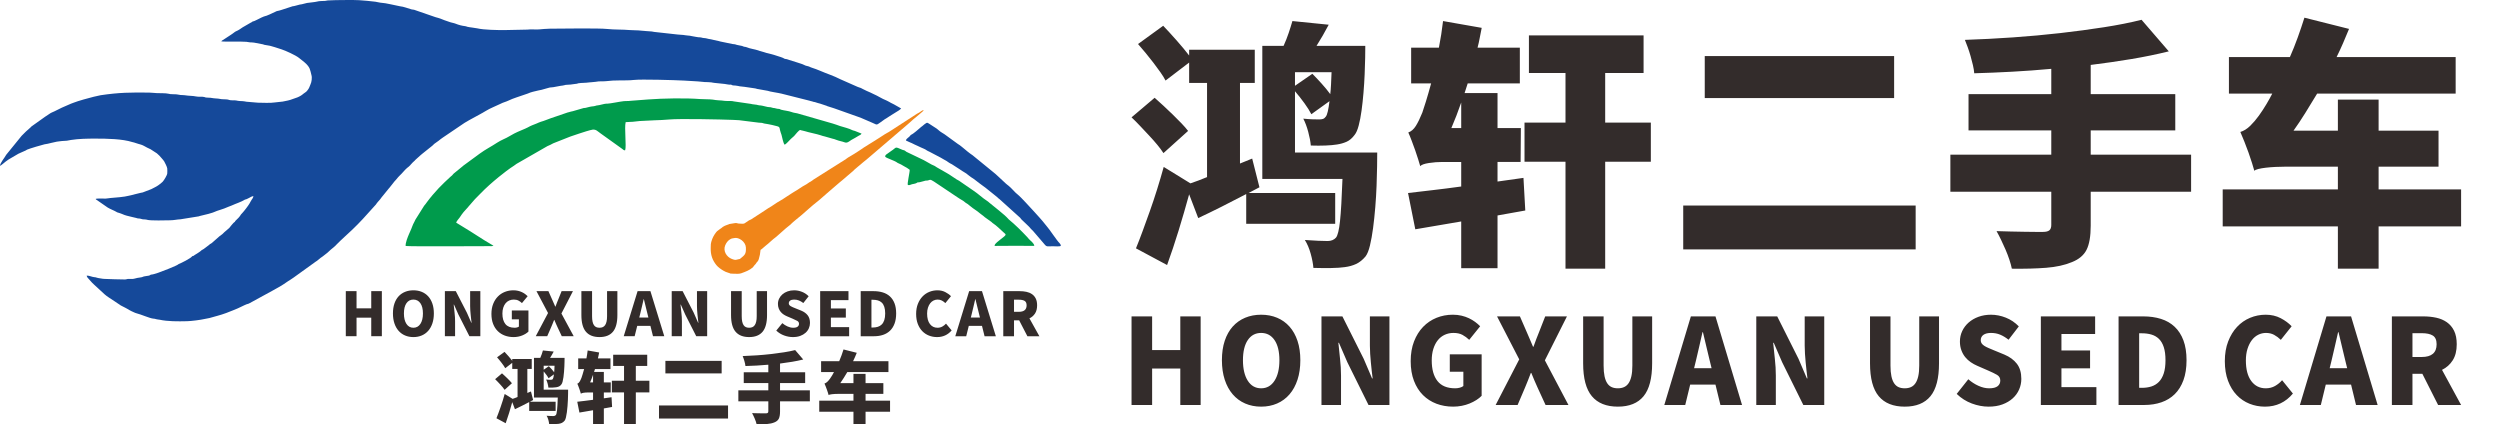
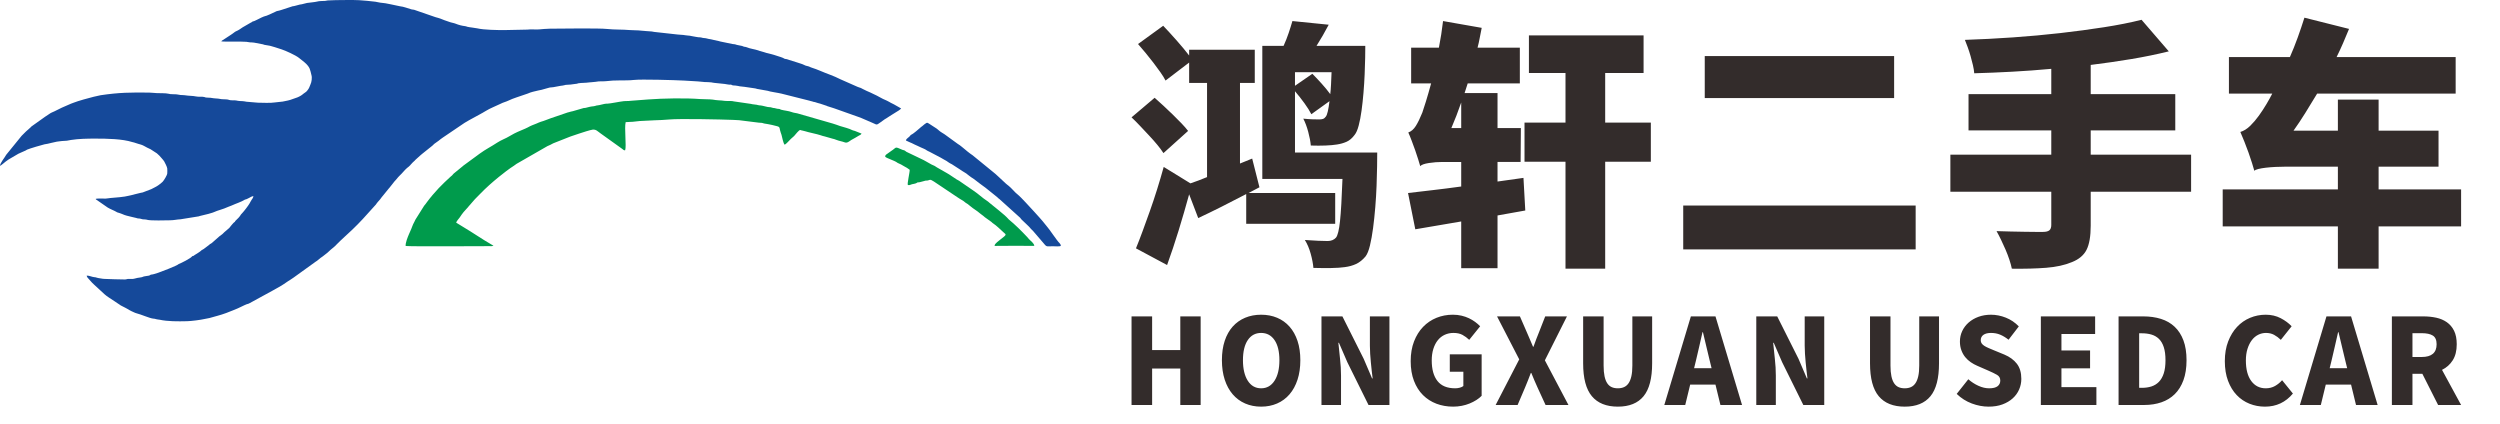
<svg xmlns="http://www.w3.org/2000/svg" fill="none" version="1.1" width="707" height="120" viewBox="0 0 707 120">
  <defs>
    <clipPath id="master_svg0_2_017">
      <rect x="0" y="0" width="707" height="120" rx="0" />
    </clipPath>
  </defs>
  <g clip-path="url(#master_svg0_2_017)">
    <g>
      <g>
-         <path d="M215.083,70.669C215.572,70.376,216.031,69.862,216.509,69.501C217.465,68.779,218.404,67.769,219.424,67.047C219.438,67.037,219.457,67.025,219.471,67.015L222.229,64.578C222.686,64.156,223.28,63.795,223.71,63.34C224.238,62.782,226.008,61.396,226.617,60.88C227.887,59.805,229.696,58.119,230.924,57.185C231.927,56.422,232.833,55.528,233.81,54.711L236.692,52.232C237.25,51.775,237.612,51.415,238.172,50.991L241.392,48.231C241.521,48.093,241.585,48,241.737,47.875L243.931,46.031C244.404,45.629,244.9,45.247,245.384,44.839L256.942,34.948C257.913,34.077,258.809,33.255,259.827,32.474L260.911,31.539C261.072,31.391,261.127,31.304,261.233,31.123C260.795,31.155,260.31,31.609,259.962,31.822C259.758,31.947,259.492,32.049,259.3,32.182L251.434,37.277C251.261,37.412,251.035,37.481,250.84,37.61C250.618,37.756,250.412,37.838,250.2,37.985L247.79,39.533C247.143,39.969,243.975,41.865,243.516,42.254L241.687,43.443C241.602,43.502,241.481,43.566,241.398,43.618L239.832,44.55C239.616,44.69,239.445,44.818,239.248,44.969L238.088,45.733C237.978,45.79,238.053,45.746,237.929,45.813L230.112,50.746C229.813,50.933,229.57,51.206,229.265,51.346C228.683,51.612,228.257,52.055,227.678,52.329C226.935,52.682,225.519,53.741,224.597,54.237L223.693,54.804C223.144,55.097,221.61,56.237,220.663,56.743C219.459,57.387,218.474,58.226,217.267,58.874C217.012,59.011,216.952,59.073,216.717,59.241C216.518,59.383,216.32,59.512,216.111,59.645L213.379,61.419C213.147,61.595,213.37,61.457,213.053,61.618L212.452,62.026C212.161,62.16,212.033,62.193,211.802,62.331C210.309,63.226,210.904,63.395,208.848,63.218C208.453,63.184,208.399,63.051,207.998,63.074L206.256,63.354C203.891,64.202,204.646,64.165,203.539,64.821L203.136,65.126C202.834,65.358,202.78,65.361,202.556,65.643C201.923,66.443,201.471,67.286,201.198,68.241C200.997,68.944,200.999,69.267,200.99,70.122C200.978,71.152,201.061,71.877,201.349,72.763C201.614,73.575,202.083,74.334,202.587,74.963C203.072,75.567,203.918,76.167,204.58,76.546C205.031,76.804,205.371,76.977,206.008,77.151C206.93,77.402,206.076,77.388,207.689,77.417C208.311,77.428,209.074,77.48,209.601,77.288C210.773,76.861,211.933,76.462,212.896,75.616L213.333,75.045C213.494,74.829,213.657,74.757,213.807,74.516C213.933,74.311,213.834,74.414,213.988,74.219L214.148,74.058C214.354,73.874,214.493,73.579,214.581,73.294C214.844,72.44,215.008,71.629,215.084,70.669L215.083,70.669ZM207.638,67.326C206.991,67.492,207.074,67.332,206.489,67.668C205.825,68.048,205.383,68.668,205.086,69.381C204.441,70.922,205.409,72.649,206.997,73.247C208.034,73.638,208.007,73.494,208.858,73.312C209.233,73.232,209.174,73.301,209.405,73.107C210.627,72.086,211.035,71.882,210.935,69.963C210.851,68.346,208.898,67.003,207.638,67.326L207.638,67.326Z" fill-rule="evenodd" fill="#F08519" fill-opacity="1" style="mix-blend-mode:passthrough" />
-       </g>
+         </g>
      <g>
        <path d="M256.194,39.734C256.406,39.86,256.755,39.973,256.981,40.099C257.321,40.29,257.522,40.31,257.849,40.475C258.385,40.743,259.002,41.056,259.527,41.27C259.841,41.399,260.078,41.516,260.374,41.668C260.917,41.947,261.557,42.114,262.044,42.494C262.294,42.689,262.599,42.788,262.748,42.858C262.766,42.866,262.785,42.876,262.802,42.885C262.818,42.893,262.838,42.904,262.854,42.913L266.062,44.6C266.352,44.759,266.528,44.886,266.844,45.056C267.371,45.34,267.931,45.637,268.384,46.009C268.615,46.2,268.88,46.256,269.189,46.449L271.779,48.119C271.994,48.25,271.985,48.259,272.148,48.373C272.654,48.725,273.216,48.959,273.648,49.367C273.838,49.546,273.785,49.498,273.988,49.632L274.653,50.128C275.35,50.502,276.462,51.473,277.17,51.972L277.884,52.495C278.269,52.721,278.24,52.818,278.609,53.019L282.015,55.756C282.282,56.019,282.336,56.096,282.677,56.331L288.522,61.606C288.735,61.842,288.733,61.955,288.933,62.121L290.369,63.488C290.776,63.892,291.202,64.255,291.552,64.723C291.744,64.98,291.915,65.032,292.172,65.342L295.475,69.193C296.042,69.86,296.302,69.641,297.723,69.641C298.143,69.641,299.941,69.788,299.997,69.495C300.033,69.309,299.823,68.931,299.67,68.795C298.933,68.139,296.827,64.846,295.869,63.795L295.411,63.234C295.401,63.221,295.387,63.203,295.377,63.189C294.991,62.639,293.004,60.446,292.438,59.834L290.049,57.248C289.252,56.42,288.47,55.545,287.585,54.821C287.296,54.583,287.185,54.487,286.94,54.218C286.249,53.46,285.497,52.705,284.693,52.117C284.546,52.009,284.484,51.936,284.358,51.825C283.637,51.191,281.48,49.066,280.814,48.613L275.036,43.897C274.811,43.707,274.546,43.593,274.304,43.386C273.899,43.041,273.258,42.62,272.925,42.278L272.028,41.536C271.681,41.199,271.252,40.965,270.861,40.696L267.625,38.342C267.616,38.335,267.597,38.32,267.588,38.313L267.038,37.921C266.834,37.802,266.822,37.791,266.649,37.682C266.512,37.597,266.373,37.503,266.264,37.44C265.734,37.136,265.359,36.714,264.873,36.354L263.65,35.566C262.21,34.697,262.38,34.408,261.451,35.137C261.182,35.348,261.098,35.462,260.816,35.668C260.526,35.88,260.359,35.989,260.135,36.222C259.935,36.43,258.206,37.866,257.862,38.02C257.657,38.111,257.648,38.077,257.506,38.248L257.215,38.586C257.157,38.645,257.114,38.688,257.051,38.741C256.918,38.853,256.827,38.91,256.71,39.016C256.477,39.228,256.252,39.395,256.193,39.736L256.194,39.734ZM69.307,56.432C69.675,56.403,70.112,56.121,70.459,55.96C70.837,55.784,71.167,55.499,71.674,55.462C71.565,56.115,71.265,56.251,70.926,56.898C70.89,56.967,70.859,57.016,70.839,57.052C70.742,57.222,70.659,57.386,70.56,57.559C70.2,58.183,69.045,59.7,68.546,60.218C67.993,60.792,68.257,60.517,67.864,61.092C67.367,61.819,66.516,62.35,66.401,62.761C65.998,62.906,64.973,64.331,64.81,64.491L63.473,65.636C62.615,66.438,63.053,66.112,62.118,66.776C62.041,66.83,61.977,66.883,61.911,66.949L60.34,68.337C60.047,68.553,59.643,69.027,59.365,69.007C59.267,69.178,59.359,69.051,59.251,69.174L57.606,70.414C57.386,70.561,57.099,70.681,56.921,70.821C56.695,70.999,56.855,70.965,56.371,71.276C56.117,71.439,55.982,71.542,55.717,71.708C55.499,71.845,55.291,71.951,55.088,72.092C54.876,72.241,54.673,72.455,54.349,72.444C54.198,72.948,50.934,74.561,50.545,74.664C50.197,75.11,45.062,77.047,44.761,77.132L43.627,77.48C43.194,77.619,43.293,77.575,42.782,77.654C42.407,77.711,42.52,77.855,42.093,77.95C41.71,78.035,40.767,78.126,40.451,78.253C40.194,78.357,40.413,78.305,40.134,78.383C39.999,78.421,39.822,78.443,39.674,78.467C39.181,78.547,38.525,78.619,38.061,78.788C37.509,78.989,36.712,78.828,36.121,78.891C35.692,78.936,35.798,79.03,35.276,79.032C33.25,79.04,31.539,78.924,29.547,78.873C28.817,78.854,28.474,78.702,27.768,78.627C27.399,78.588,27.392,78.487,27.059,78.431C26.73,78.376,26.506,78.384,26.178,78.294C25.728,78.172,24.991,77.906,24.524,77.945C24.55,78.229,24.604,78.261,24.753,78.493C24.763,78.507,24.774,78.527,24.783,78.541L26.056,79.967C26.538,80.379,26.898,80.823,27.386,81.206L28.478,82.217C29.055,82.798,30.011,83.65,30.717,84.091L33.844,86.166C34.009,86.266,34.062,86.324,34.117,86.358C34.216,86.42,34.328,86.46,34.474,86.544C35.101,86.906,35.714,87.123,36.31,87.511C36.443,87.598,36.35,87.549,36.489,87.635L37.133,87.978C37.619,88.173,38.116,88.483,38.611,88.601C39.857,88.897,42.311,90.005,43.316,90.103C43.763,90.147,43.796,90.138,44.175,90.265C44.478,90.366,44.81,90.349,45.114,90.414C47.457,90.917,50.238,90.903,52.91,90.837C54.041,90.81,56.668,90.494,57.936,90.193L59.232,89.94C61.056,89.385,62.047,89.232,63.995,88.511L66.273,87.609C67.388,87.207,69.147,86.246,69.805,86.021C70.307,85.85,70.094,86.025,70.603,85.727L76.921,82.279C78.082,81.573,78.575,81.435,80.167,80.402L81.508,79.493C81.522,79.484,81.542,79.473,81.556,79.464C81.649,79.408,81.667,79.405,81.758,79.351L82.919,78.574C82.933,78.565,82.952,78.553,82.967,78.544L89.287,73.992C89.439,73.893,89.47,73.887,89.627,73.777C90.193,73.381,90.524,72.974,91.064,72.658C91.249,72.549,91.242,72.527,91.384,72.42L92.257,71.737C92.364,71.651,92.443,71.596,92.562,71.5C92.775,71.327,92.887,71.224,93.086,71.02C93.576,70.518,94.331,70.004,94.759,69.584C94.972,69.377,95.053,69.246,95.255,69.07L96.472,67.875C98.586,65.97,100.69,64.006,102.626,61.906L106.311,57.831C106.625,57.316,107.124,56.819,107.506,56.365C107.689,56.148,107.756,56.009,107.933,55.78C108.094,55.572,108.254,55.395,108.425,55.184L109.784,53.509C109.877,53.392,109.93,53.324,110.03,53.211C110.075,53.161,110.096,53.139,110.145,53.088L111.172,51.794C111.654,51.12,111.923,50.975,112.245,50.533C112.621,50.016,113.158,49.555,113.602,49.082C114.08,48.574,114.625,47.907,115.17,47.459C115.452,47.227,115.807,46.991,116.029,46.706C116.042,46.688,116.082,46.632,116.097,46.613C116.253,46.423,116.102,46.601,116.251,46.446C116.437,46.252,116.558,46.106,116.737,45.923L117.264,45.442C117.388,45.318,117.386,45.307,117.485,45.197L118.877,43.941C119.105,43.768,119.208,43.697,119.421,43.482L122.272,41.201C122.465,41.04,122.649,40.808,122.824,40.672L124.051,39.796C124.429,39.484,124.849,39.154,125.246,38.894L131.364,34.755C131.806,34.481,132.224,34.249,132.687,33.979L136.053,32.142C136.068,32.133,136.085,32.119,136.1,32.11L136.203,32.052C136.343,31.975,136.228,32.054,136.356,31.976L137.328,31.404C137.98,31.032,138.725,30.596,139.424,30.323L141.553,29.352C142.255,28.967,143.085,28.798,143.771,28.457C144.531,28.08,145.194,27.851,145.993,27.567L149.222,26.466C150.172,26.025,151.191,25.834,152.213,25.591C152.518,25.518,152.781,25.482,153.133,25.402L154.699,24.963C155.078,24.891,155.182,24.798,155.479,24.751C155.816,24.698,156.139,24.694,156.477,24.653C157.047,24.584,158.398,24.252,159.111,24.197C159.486,24.169,159.641,24.047,159.982,24.002C160.655,23.913,161.206,23.978,161.861,23.843C162.165,23.781,162.444,23.747,162.747,23.728C163.345,23.692,163.24,23.597,163.606,23.541C164.517,23.404,165.565,23.465,166.505,23.317C167.13,23.219,167.77,23.256,168.398,23.142C169.749,22.897,170.102,23.074,171.325,22.962C173.315,22.78,173.182,22.757,175.275,22.739C176.575,22.728,178.046,22.757,179.27,22.609C181.288,22.366,190.872,22.648,193.377,22.785L197.317,23.018C198.083,23.051,198.564,23.172,199.252,23.199C199.843,23.223,200.598,23.222,201.172,23.297C201.482,23.338,201.611,23.412,202.037,23.441L204.907,23.736C205.484,23.787,206.237,24.038,206.752,23.925C207.007,24.203,207.648,24.168,207.985,24.197C208.522,24.243,208.743,24.331,209.217,24.413C209.59,24.478,210.163,24.492,210.553,24.559L213.197,24.946C213.873,25.009,213.915,25.157,214.486,25.211L217.122,25.684C217.59,25.913,220.258,26.276,221.027,26.486L228.892,28.469C229.143,28.592,229.431,28.582,229.681,28.679C230.313,28.925,230.347,28.796,230.667,28.942C231.006,29.098,231.495,29.167,231.932,29.309L233.788,29.927C233.924,29.994,233.887,29.997,234.035,30.048L234.282,30.117C234.301,30.124,234.322,30.132,234.34,30.139L235.573,30.528C235.728,30.579,235.74,30.568,235.874,30.624L243.384,33.289L246.79,34.763C247.895,35.181,247.736,35.569,249.005,34.592L250.171,33.752C250.962,33.322,251.619,32.775,252.412,32.335L254.185,31.233C254.448,31.021,254.654,30.93,254.841,30.672C254.701,30.563,254.536,30.504,254.369,30.401L253.329,29.812C252.609,29.36,252.079,29.21,251.459,28.808L250.905,28.521C250.722,28.435,250.798,28.449,250.591,28.37C249.396,27.914,248.228,27.098,247.072,26.615L246.179,26.182C245.465,25.854,244.639,25.545,243.943,25.144C243.746,25.03,243.713,24.997,243.446,24.879C243.105,24.727,242.837,24.73,242.51,24.555L237.61,22.392C236.678,21.94,235.78,21.503,234.761,21.143C233.001,20.521,231.205,19.631,229.445,19.097C229.115,18.997,229.07,18.931,228.847,18.838C228.403,18.649,227.955,18.665,227.543,18.429C226.801,18.002,224.231,17.339,223.253,16.976C222.231,16.596,222.742,16.816,221.937,16.643L221.39,16.357C220.682,16.052,219.646,15.811,218.897,15.524C218.689,15.445,218.456,15.415,218.231,15.337C217.639,15.13,216.841,15.049,216.263,14.812L215.002,14.443C214.639,14.369,214.701,14.345,214.427,14.253C213.38,13.901,212.149,13.791,211.146,13.358C210.932,13.265,210.714,13.261,210.515,13.225C210.089,13.145,210.194,13.109,209.891,13.001L208.54,12.728C208.201,12.682,208.105,12.588,207.883,12.533C207.626,12.471,207.354,12.512,207.094,12.437L203.753,11.745C203.532,11.709,203.385,11.629,203.091,11.567L202.519,11.447C202.5,11.441,202.481,11.432,202.462,11.426L200.353,10.994C200.071,10.948,199.958,10.902,199.728,10.844C199.215,10.713,199.067,10.839,198.333,10.613C198.072,10.533,197.83,10.556,197.548,10.542C197.059,10.516,196.636,10.356,196.087,10.297C195.556,10.24,195.275,10.091,194.691,10.067C194.082,10.042,193.741,9.936,193.218,9.881C192.723,9.828,192.192,9.833,191.697,9.768L185.022,9.029C184.719,9.003,184.615,8.934,184.317,8.902C183.328,8.797,182.266,8.794,181.299,8.664C180.329,8.533,179.106,8.594,178.125,8.503C176.082,8.315,173.745,8.418,171.772,8.198C169.331,7.926,158.493,8.1,155.472,8.113C154.389,8.118,153.425,8.251,152.378,8.32C151.394,8.384,150.096,8.238,149.165,8.372L142.71,8.507C140.756,8.517,136.798,8.461,134.994,8.02C134.381,7.87,132.693,7.727,132.097,7.56C131.779,7.47,131.903,7.432,131.496,7.39C130.64,7.3,129.674,7.04,128.858,6.704C128.337,6.49,127.581,6.405,126.934,6.145C126.496,5.97,126.108,5.87,125.66,5.707L124.502,5.247C124.114,5.073,123.597,5.011,123.169,4.856L117.085,2.756C116.834,2.704,116.646,2.727,116.382,2.653C115.324,2.358,114.172,1.871,113.086,1.766L110.405,1.2C109.398,0.964,108.616,0.851,107.514,0.748C107.071,0.706,106.66,0.541,106.183,0.491C104.629,0.328,103.058,0.124,101.558,0.052C99.437,-0.049,97.122,0.028,94.984,0.036L92.665,0.125C92.366,0.153,92.26,0.227,91.963,0.252C91.229,0.314,90.345,0.243,89.654,0.447C89.191,0.585,87.438,0.742,86.79,0.843C86.267,0.925,85.639,1.206,84.771,1.297L83.427,1.65C83.17,1.735,83.059,1.724,82.768,1.769L79.612,2.798C79.428,2.856,78.46,3.157,78.278,3.139L76.145,4.13C75.987,4.214,75.851,4.232,75.695,4.305C75.472,4.409,75.575,4.412,75.252,4.475C74.79,4.567,74.412,4.762,73.939,4.961C73.189,5.276,72.052,6.008,71.371,6.117C71.351,6.133,71.232,6.232,71.199,6.257C71.101,6.326,71.172,6.287,71.057,6.347C70.98,6.388,70.962,6.388,70.885,6.421L68.625,7.725C68.078,8.086,67.468,8.555,66.88,8.785C66.435,8.96,66.215,9.217,65.81,9.49C65.597,9.633,65.449,9.731,65.257,9.868L63.045,11.318C62.872,11.421,62.669,11.487,62.618,11.721C63.504,11.84,67.88,11.675,69.69,11.826C70.052,11.856,70.359,11.943,70.703,11.978C71.093,12.017,71.516,11.975,71.889,12.062L73.904,12.449C74.054,12.48,74.221,12.497,74.349,12.532C74.698,12.625,74.465,12.606,74.802,12.684C75.445,12.833,76.178,12.856,76.826,13.079C77.148,13.191,77.436,13.259,77.785,13.361L79.654,13.967C80.705,14.296,83.573,15.603,84.504,16.339L85.152,16.849C85.838,17.406,86.514,17.882,87.066,18.59C87.135,18.679,87.228,18.816,87.291,18.906C87.665,19.441,87.617,19.695,87.836,20.25L88.063,21.191C88.312,21.919,88.134,23.234,87.778,23.935C87.583,24.319,87.529,24.714,87.218,25.172C86.654,26.004,86.522,26.013,85.817,26.499L85.656,26.639C85.325,26.94,84.974,27.116,84.56,27.336C83.931,27.67,83.332,27.763,82.808,27.994C82.075,28.319,80.737,28.592,79.922,28.731C79.266,28.844,78.439,28.843,77.749,28.967C76.689,29.158,74.174,29.08,72.941,29.041L69.68,28.767C69.253,28.71,69.066,28.62,68.613,28.606C66.929,28.555,67.364,28.46,66.436,28.377C65.916,28.331,65.218,28.434,64.749,28.246C64.071,27.973,62.88,28.18,62.044,27.944C61.694,27.845,60.549,27.852,59.894,27.707C59.366,27.59,58.769,27.667,58.241,27.579C58.023,27.543,58.013,27.5,57.773,27.435C57.193,27.277,56.123,27.434,55.44,27.277C54.523,27.066,53.311,27.131,52.218,26.929C51.899,26.871,51.436,26.908,51.048,26.864C49.925,26.735,50.484,26.669,48.885,26.644C48.433,26.637,47.951,26.617,47.549,26.492C47.058,26.339,44.931,26.347,44.399,26.336C43.628,26.321,42.975,26.192,42.156,26.184C36.875,26.129,33.795,26.143,28.468,26.926L26.494,27.365C25.475,27.599,21.861,28.605,20.876,29.024C20.116,29.347,20.115,29.251,19.171,29.716L17.491,30.447C16.526,30.883,15.619,31.434,14.651,31.812C14.15,32.008,13.339,32.692,12.802,32.98L8.903,35.756C8.8,35.849,8.743,35.952,8.596,36.072C7.695,36.808,6.924,37.586,6.114,38.409L1.754,43.773C1.337,44.586,0.009,46.087,0,46.918C0.284,46.825,1.349,45.874,1.626,45.673C1.916,45.462,2.102,45.307,2.439,45.095L5.187,43.486C5.846,43.148,6.561,42.907,7.229,42.575L7.659,42.319C8.26,42.038,12.113,40.895,12.587,40.81C13.228,40.694,13.804,40.629,14.395,40.437L15.594,40.169C16.134,40.011,16.905,39.978,17.498,39.885C17.965,39.812,18.425,39.866,18.894,39.797C19.341,39.731,19.58,39.661,20.054,39.585C22.213,39.237,24.747,39.197,26.918,39.198C30.379,39.198,34.557,39.27,37.443,40.184C37.962,40.348,37.751,40.199,38.526,40.496C38.884,40.634,39.255,40.713,39.672,40.84C40.018,40.944,40.386,41.064,40.667,41.235L41.616,41.752C42.001,41.941,42.182,42.021,42.57,42.202L44.363,43.364C44.814,43.743,45.432,44.346,45.782,44.821C46.018,45.14,46.26,45.319,46.432,45.633C46.649,46.025,47.254,47.197,47.295,47.623C47.332,48.006,47.328,48.648,47.3,49.035C47.263,49.568,46.373,50.99,46.021,51.376C45.688,51.742,45.244,52.032,44.826,52.353C44.283,52.769,43.585,53.056,42.987,53.386C42.849,53.462,42.989,53.396,42.78,53.492L40.916,54.208C40.542,54.319,40.686,54.316,40.428,54.405C40.197,54.485,39.965,54.471,39.769,54.535L38.021,54.966C37.923,54.983,37.829,55.016,37.742,55.05C37.373,55.19,36.668,55.261,36.29,55.382C35.402,55.666,32.231,55.93,31.171,56.002C30.585,56.042,30.418,56.15,29.859,56.163C29.249,56.178,27.419,56.057,27.044,56.264C27.087,56.351,27.09,56.335,27.176,56.422L30.434,58.679C31.239,59.176,32.145,59.467,32.968,59.946C33.212,60.088,32.936,59.984,33.27,60.091C33.691,60.227,34.172,60.348,34.561,60.531C35.482,60.965,36.123,61.05,37.107,61.307L38.488,61.632C39.105,61.882,39.414,61.714,39.914,61.908C40.426,62.108,40.854,61.999,41.399,62.108C41.58,62.144,41.321,62.081,41.532,62.138C41.553,62.143,41.573,62.15,41.594,62.157C42.598,62.46,46.994,62.306,48.034,62.299C49.303,62.29,49.891,62.068,51.053,62.014L56.218,61.183C56.309,61.149,56.292,61.133,56.508,61.082L58.934,60.489C59.438,60.298,59.98,60.233,60.514,59.984C61.644,59.457,62.977,59.226,64.585,58.479L65.484,58.132C66.735,57.554,68.161,57.144,69.306,56.431L69.307,56.432Z" fill-rule="evenodd" fill="#15499A" fill-opacity="1" style="mix-blend-mode:passthrough" />
      </g>
      <g>
        <path d="M250.338,44.343C250.834,44.784,252.859,45.371,253.673,45.942L253.805,46.04C253.818,46.048,253.836,46.063,253.849,46.072L254.813,46.515C255.135,46.688,255.347,46.841,255.642,47C256.263,47.336,256.738,47.588,257.262,48.014C257.312,48.626,256.5,52.05,256.738,52.301C257.147,52.503,257.509,52.184,257.916,52.099C258.335,52.01,258.802,51.965,259.206,51.758C259.545,51.583,259.221,51.587,259.741,51.566C260.297,51.543,260.486,51.37,261.01,51.285C261.511,51.204,261.291,51.158,261.68,51.092C261.926,51.05,262.187,51.087,262.427,51.028C263.086,50.863,262.919,50.593,264.115,51.34L270.668,55.725C271.17,56.024,271.662,56.414,272.163,56.661C272.53,56.841,272.738,57.106,273.092,57.348C273.297,57.488,273.458,57.562,273.625,57.679C274.271,58.134,274.948,58.806,275.633,59.218C276.215,59.568,276.72,60.018,277.236,60.421C277.53,60.65,277.805,60.847,278.121,61.091C278.304,61.232,278.386,61.327,278.535,61.446L280.393,62.779C280.584,62.968,280.634,63.032,280.862,63.179C281.797,63.78,282.971,64.956,283.821,65.725C284.592,66.423,284.82,66.265,282.861,67.772C282.448,68.089,281.448,68.849,281.314,69.282C281.262,69.451,281.281,69.337,281.27,69.545C285.01,69.476,288.755,69.529,292.497,69.533C292.464,68.797,291.465,68.148,290.998,67.619C290.788,67.382,290.671,67.223,290.455,66.994C288.862,65.305,287.077,63.521,285.283,62.055C285.16,61.954,285.116,61.883,285.026,61.779C284.146,60.756,280.947,58.297,279.773,57.314C279.517,57.099,279.494,57.036,279.174,56.835C277.823,55.983,276.674,54.818,275.317,53.932L271.449,51.272C271.351,51.205,271.302,51.163,271.27,51.142C271.058,51.004,270.746,50.864,270.517,50.725C269.796,50.288,268.5,49.327,267.785,48.954L264.972,47.346C264.956,47.338,264.936,47.327,264.921,47.318C264.646,47.158,264.604,47.077,264.262,46.897L263.446,46.528C262.421,45.992,261.536,45.392,260.49,44.924L256.703,43.11C256.28,42.902,256.368,42.982,255.986,42.667C255.707,42.437,255.557,42.523,255.208,42.372C253.101,41.46,253.563,41.605,252.48,42.39C252.379,42.463,252.263,42.536,252.157,42.607L250.793,43.583C250.538,43.767,250.325,43.871,250.338,44.343L250.338,44.343ZM114.716,69.561C115.973,69.739,135.19,69.613,138.149,69.612C138.627,69.612,139.229,69.665,139.562,69.498L136.925,67.915C135.97,67.375,133.553,65.705,133.045,65.444L129.002,62.962C129.18,62.414,129.729,61.915,130.031,61.464L130.535,60.715C130.74,60.476,130.877,60.269,131.075,60.01C131.453,59.514,132.118,58.909,132.398,58.541L132.529,58.356C132.641,58.216,132.709,58.169,132.822,58.03L134.273,56.366C134.382,56.24,134.459,56.172,134.58,56.051C135.042,55.586,135.412,55.216,135.815,54.798C137.46,53.095,139.267,51.499,141.074,50.032C142.241,49.083,144.075,47.651,145.356,46.857C145.662,46.667,145.811,46.505,146.077,46.337L154.808,41.325C155.175,41.17,155.355,41.101,155.673,40.942C155.8,40.88,155.969,40.793,156.076,40.725C156.287,40.589,156.222,40.622,156.47,40.521L160.93,38.757C161.037,38.72,161.209,38.651,161.379,38.585L163.76,37.781C164.533,37.51,167.064,36.71,167.614,36.658C168.591,36.565,169.023,37.149,169.75,37.655L175.954,42.099C176.154,42.256,176.483,42.606,176.788,42.504C177.209,41.393,176.52,36.174,176.939,34.539C177.631,34.491,178.315,34.456,178.991,34.436C179.687,34.415,180.203,34.247,180.92,34.227C182.38,34.187,183.688,34.059,185.102,34.018C186.349,33.982,187.924,33.915,189.186,33.796C192.183,33.512,203.982,33.774,207.298,33.904C207.89,33.927,208.399,33.96,209.001,33.992L214.521,34.682C214.817,34.731,215.125,34.709,215.424,34.744C215.809,34.789,215.722,34.856,216.075,34.923C216.829,35.069,217.618,35.143,218.376,35.346L219.854,35.716C220.513,35.911,220.438,36.102,220.587,36.793C220.691,37.274,220.884,37.729,221.012,38.134C221.194,38.711,221.477,40.541,221.919,40.931C222.492,40.569,223.065,39.87,223.569,39.369C223.68,39.258,223.777,39.178,223.852,39.107L224.393,38.626C224.471,38.567,224.45,38.583,224.514,38.523L224.588,38.447C225,38.013,225.903,36.764,226.328,36.756C226.587,36.84,226.541,36.876,226.87,36.912L227.677,37.111C228.449,37.393,231.151,37.922,232.066,38.249C232.429,38.378,232.83,38.509,233.218,38.582L235.505,39.234C236.059,39.421,235.682,39.198,236.558,39.566C237.243,39.854,238.151,39.979,238.836,40.245C239.595,40.54,240.108,40.002,240.683,39.63C240.703,39.618,240.76,39.582,240.78,39.569L241.879,38.956C242.269,38.749,242.485,38.603,242.804,38.407C243.17,38.182,243.437,38.158,243.647,37.782L241.719,37.013C241.42,36.9,241.26,36.943,240.992,36.793C240.182,36.34,238.579,35.956,237.563,35.64C236.885,35.43,236.201,35.116,235.487,34.935L225.448,32.047C224.832,31.91,224.477,31.913,223.927,31.702C222.995,31.345,221.795,31.283,220.871,31.021C220.575,30.937,220.649,30.846,220.289,30.8C219.896,30.751,219.824,30.794,219.456,30.673C219.086,30.551,219.092,30.582,218.675,30.532C218.335,30.491,218.224,30.377,217.957,30.332C217.668,30.282,217.373,30.322,217.077,30.25L215.586,29.899C215.339,29.825,215.006,29.82,214.772,29.794C214.368,29.749,214.253,29.684,213.999,29.629C213.483,29.519,212.839,29.539,212.377,29.383L207.585,28.684C206.974,28.467,205.658,28.62,204.935,28.525C204.325,28.444,203.862,28.389,203.199,28.37C202.488,28.349,202.253,28.255,201.602,28.172C200.513,28.034,199.113,28.099,198.02,28.014C193.799,27.685,187.48,27.815,183.364,28.121L178.264,28.512C177.747,28.605,177.014,28.545,176.459,28.601C175.281,28.72,172.685,29.281,171.799,29.314C171.507,29.325,171.182,29.314,170.905,29.391L169.471,29.724C169.189,29.796,168.955,29.785,168.653,29.847C168.271,29.924,168.383,29.997,167.933,30.039C166.834,30.142,166.632,30.253,165.59,30.504C165.266,30.582,165.069,30.504,164.783,30.635L161.977,31.448C161.693,31.539,161.485,31.519,161.213,31.625C160.941,31.731,160.861,31.714,160.541,31.806C160.315,31.871,160.135,31.95,159.845,32.041L155.75,33.441C154.835,33.749,153.95,34.174,152.984,34.426C152.521,34.546,152.268,34.736,151.731,34.938C150.831,35.276,150.036,35.584,149.214,36.056C148.638,36.387,146.435,37.212,145.407,37.767L143.864,38.632C143.216,39.067,141.731,39.592,140.601,40.341C138.829,41.515,137.477,42.125,135.556,43.521C135.354,43.669,135.26,43.767,135.026,43.918L131.079,46.81C130.971,46.89,130.943,46.926,130.828,47.027L128.303,49.09C128.128,49.242,128.048,49.405,127.867,49.589C127.668,49.791,127.55,49.841,127.364,50.015C126.248,51.054,125.162,52.049,124.086,53.188C122.989,54.351,121.669,55.891,120.744,57.156C120.445,57.564,120.28,57.823,119.93,58.21L117.47,62.126C117.342,62.382,117.303,62.538,117.168,62.764C116.673,63.588,116.471,64.469,116.053,65.317L115.63,66.285C115.316,67.023,114.635,68.66,114.717,69.563L114.716,69.561Z" fill-rule="evenodd" fill="#009B4C" fill-opacity="1" style="mix-blend-mode:passthrough" />
      </g>
      <g>
-         <path d="M157.937,119.864C157.632,119.908,157.247,119.933,156.782,119.941C156.317,119.948,155.823,119.945,155.301,119.93C155.271,119.578,155.195,119.178,155.072,118.73C154.948,118.283,154.785,117.898,154.582,117.575C154.988,117.604,155.359,117.626,155.693,117.641C156.027,117.655,156.296,117.663,156.5,117.663C156.79,117.663,157.022,117.567,157.197,117.376C157.342,117.2,157.455,116.738,157.535,115.99C157.615,115.242,157.684,114.053,157.742,112.425L151.009,112.425L151.009,101.201L152.796,101.201C152.956,100.849,153.097,100.489,153.221,100.122C153.344,99.755,153.449,99.418,153.537,99.11L156.587,99.418C156.427,99.726,156.26,100.03,156.086,100.331C155.911,100.632,155.737,100.922,155.563,101.201L159.66,101.201C159.66,101.45,159.656,101.788,159.649,102.213C159.641,102.639,159.627,103.104,159.605,103.611C159.583,104.117,159.551,104.634,159.507,105.162C159.463,105.691,159.409,106.193,159.344,106.67C159.278,107.147,159.198,107.565,159.104,107.924C159.009,108.284,158.897,108.544,158.766,108.705C158.563,108.984,158.337,109.179,158.09,109.289C157.843,109.399,157.575,109.476,157.284,109.52C157.022,109.564,156.699,109.593,156.314,109.608C155.929,109.623,155.519,109.623,155.083,109.608C155.054,109.271,154.981,108.886,154.865,108.453C154.749,108.02,154.611,107.649,154.451,107.341C154.742,107.371,154.999,107.389,155.225,107.396C155.45,107.404,155.635,107.407,155.78,107.407C155.911,107.407,156.02,107.392,156.107,107.363C156.194,107.334,156.274,107.268,156.347,107.165C156.463,107.018,156.565,106.585,156.652,105.867L155.126,106.967C154.996,106.703,154.803,106.395,154.549,106.042C154.295,105.69,154.03,105.353,153.754,105.03L153.754,110.202L160.661,110.202C160.661,110.495,160.658,110.887,160.65,111.379C160.643,111.87,160.628,112.409,160.607,112.996C160.585,113.583,160.549,114.189,160.498,114.812C160.447,115.436,160.385,116.022,160.313,116.573C160.24,117.123,160.153,117.611,160.051,118.036C159.95,118.462,159.826,118.77,159.681,118.961C159.434,119.254,159.169,119.467,158.886,119.599C158.602,119.731,158.286,119.819,157.938,119.863L157.937,119.864ZM144.862,113.724C144.586,114.736,144.292,115.752,143.979,116.772C143.667,117.792,143.344,118.764,143.01,119.688L140.395,118.279C140.569,117.854,140.754,117.374,140.95,116.838C141.146,116.302,141.35,115.738,141.561,115.143C141.771,114.549,141.975,113.937,142.171,113.306C142.367,112.675,142.552,112.044,142.726,111.413L144.971,112.799C145.189,112.726,145.414,112.645,145.647,112.557C145.879,112.469,146.119,112.374,146.366,112.271L146.366,104.326L144.862,104.326L144.862,102.61L142.879,104.128C142.777,103.923,142.636,103.692,142.454,103.435C142.272,103.178,142.076,102.911,141.866,102.632C141.655,102.353,141.437,102.078,141.212,101.807C140.987,101.535,140.773,101.282,140.569,101.047L142.683,99.507C143.031,99.874,143.409,100.288,143.816,100.75C144.223,101.212,144.571,101.634,144.862,102.015L144.862,101.531L150.375,101.531L150.375,104.326L149.133,104.326L149.133,111.126L150.157,110.708L150.768,113.129L149.852,113.613L157.131,113.613L157.131,116.211L149.656,116.211L149.656,113.702C148.959,114.068,148.269,114.424,147.586,114.769C146.903,115.114,146.249,115.433,145.625,115.726L144.862,113.723L144.862,113.724ZM155.213,103.556C155.46,103.806,155.722,104.085,155.997,104.393C156.273,104.701,156.513,104.994,156.717,105.273C156.746,105.024,156.767,104.749,156.782,104.448C156.796,104.147,156.811,103.806,156.826,103.425L153.753,103.425L153.753,104.569L155.213,103.556L155.213,103.556ZM141.964,105.581C142.196,105.786,142.443,106.01,142.704,106.252C142.966,106.494,143.224,106.74,143.478,106.989C143.733,107.239,143.976,107.484,144.208,107.727C144.44,107.969,144.629,108.185,144.775,108.376L142.704,110.247C142.574,110.041,142.403,109.81,142.192,109.553C141.981,109.296,141.753,109.036,141.505,108.772C141.259,108.508,141.008,108.24,140.754,107.969C140.499,107.697,140.256,107.451,140.024,107.232L141.963,105.581L141.964,105.581ZM170.767,115.506L170.767,119.952L167.716,119.952L167.716,116.013L163.86,116.673L163.249,113.614C163.86,113.54,164.546,113.46,165.308,113.372C166.071,113.284,166.874,113.181,167.716,113.064L167.716,110.995L166.126,110.995C165.763,110.995,165.389,111.024,165.004,111.083C164.619,111.142,164.375,111.23,164.274,111.347C164.23,111.2,164.172,111.006,164.099,110.764C164.027,110.521,163.943,110.269,163.849,110.004C163.754,109.74,163.656,109.472,163.555,109.201C163.453,108.93,163.359,108.699,163.271,108.508C163.518,108.42,163.729,108.236,163.903,107.958C164.078,107.679,164.259,107.305,164.448,106.835C164.521,106.63,164.622,106.314,164.753,105.889C164.884,105.463,165.029,104.957,165.189,104.37L163.511,104.37L163.511,101.355L165.843,101.355C165.915,100.974,165.98,100.599,166.039,100.232C166.097,99.866,166.147,99.492,166.191,99.11L169.438,99.682C169.38,99.961,169.325,100.24,169.274,100.519C169.224,100.797,169.162,101.076,169.089,101.355L172.641,101.355L172.641,104.37L168.261,104.37L168,105.185L170.767,105.185L170.767,108.133L172.728,108.133L172.706,110.995L170.767,110.995L170.767,112.645L172.946,112.337L173.099,115.088L170.767,115.506L170.767,115.506ZM179.811,110.973L179.811,119.996L176.477,119.996L176.477,110.973L173.034,110.973L173.034,107.672L176.477,107.672L176.477,103.49L173.404,103.49L173.404,100.321L183.036,100.321L183.036,103.49L179.81,103.49L179.81,107.672L183.646,107.672L183.646,110.973L179.81,110.973L179.811,110.973ZM167.716,105.977C167.586,106.359,167.452,106.729,167.313,107.089C167.175,107.448,167.034,107.796,166.888,108.134L167.716,108.134L167.716,105.977ZM204.082,102.06L204.082,105.603L188.174,105.603L188.174,102.06L204.082,102.06ZM205.891,114.67L205.891,118.368L186.366,118.368L186.366,114.67L205.891,114.67ZM219.005,119.446C218.409,119.696,217.693,119.854,216.858,119.92C216.023,119.985,215.06,120.011,213.971,119.997C213.927,119.777,213.858,119.523,213.764,119.237C213.67,118.951,213.561,118.665,213.437,118.379C213.314,118.093,213.186,117.814,213.056,117.543C212.925,117.271,212.802,117.033,212.685,116.827C213.063,116.842,213.455,116.853,213.862,116.861C214.269,116.868,214.65,116.875,215.006,116.883C215.362,116.89,215.682,116.894,215.965,116.894C216.248,116.894,216.455,116.894,216.586,116.894C216.833,116.894,217.011,116.85,217.12,116.762C217.229,116.674,217.283,116.52,217.283,116.3L217.283,113.505L208.807,113.505L208.807,110.38L217.283,110.38L217.283,108.333L210.332,108.333L210.332,105.275L217.283,105.275L217.283,103.14C216.179,103.242,215.086,103.323,214.004,103.382C212.921,103.441,211.857,103.485,210.811,103.514C210.796,103.308,210.76,103.081,210.702,102.832C210.644,102.582,210.579,102.329,210.506,102.072C210.433,101.816,210.354,101.566,210.266,101.324C210.179,101.082,210.099,100.873,210.027,100.697C211.349,100.653,212.692,100.584,214.058,100.488C215.423,100.393,216.749,100.272,218.035,100.125C219.321,99.978,220.548,99.813,221.718,99.63C222.887,99.446,223.937,99.237,224.867,99.003L227.154,101.666C226.152,101.915,225.102,102.131,224.005,102.315C222.908,102.498,221.772,102.663,220.595,102.81L220.595,105.275L227.699,105.275L227.699,108.334L220.595,108.334L220.595,110.38L229.028,110.38L229.028,113.505L220.595,113.505L220.595,116.366C220.595,117.261,220.479,117.94,220.246,118.402C220.014,118.864,219.6,119.213,219.004,119.447L219.005,119.446ZM244.78,116.431L244.78,119.997L241.358,119.997L241.358,116.431L231.683,116.431L231.683,113.306L241.358,113.306L241.358,111.391L236.957,111.391C236.681,111.391,236.397,111.399,236.107,111.413C235.816,111.428,235.548,111.45,235.3,111.479C235.053,111.509,234.843,111.545,234.668,111.589C234.494,111.633,234.385,111.685,234.341,111.743C234.298,111.582,234.232,111.362,234.145,111.083C234.058,110.804,233.96,110.511,233.851,110.203C233.742,109.895,233.626,109.587,233.503,109.278C233.379,108.97,233.266,108.699,233.165,108.464C233.455,108.376,233.731,108.204,233.993,107.947C234.254,107.69,234.498,107.404,234.723,107.089C234.948,106.773,235.159,106.45,235.355,106.121C235.551,105.79,235.714,105.493,235.845,105.229L232.206,105.229L232.206,102.148L237.327,102.148C237.559,101.62,237.777,101.073,237.98,100.508C238.184,99.943,238.373,99.382,238.547,98.825L242.295,99.772C242.135,100.168,241.968,100.567,241.794,100.971C241.619,101.374,241.438,101.767,241.249,102.148L251.252,102.148L251.252,105.229L239.615,105.229C239.281,105.786,238.95,106.329,238.623,106.858C238.296,107.386,237.966,107.885,237.632,108.354L241.358,108.354L241.358,105.735L244.78,105.735L244.78,108.354L249.813,108.354L249.813,111.391L244.78,111.391L244.78,113.306L251.709,113.306L251.709,116.431L244.78,116.431L244.78,116.431Z" fill="#332C2B" fill-opacity="1" style="mix-blend-mode:passthrough" />
-       </g>
+         </g>
      <g>
-         <path d="M100.83,89.843L100.83,95.086L97.793,95.086L97.793,82.338L100.83,82.338L100.83,87.187L104.987,87.187L104.987,82.338L107.989,82.338L107.989,95.086L104.987,95.086L104.987,89.843L100.83,89.843ZM122.695,88.644C122.695,89.683,122.556,90.617,122.279,91.445C122.002,92.273,121.609,92.976,121.1,93.553C120.591,94.13,119.98,94.57,119.268,94.872C118.555,95.175,117.77,95.326,116.91,95.326C116.05,95.326,115.264,95.175,114.552,94.872C113.839,94.57,113.229,94.13,112.719,93.553C112.21,92.976,111.817,92.273,111.54,91.445C111.263,90.617,111.125,89.684,111.125,88.644C111.125,87.593,111.263,86.662,111.54,85.851C111.817,85.04,112.21,84.358,112.719,83.803C113.228,83.249,113.839,82.827,114.552,82.535C115.264,82.244,116.05,82.098,116.91,82.098C117.77,82.098,118.555,82.244,119.268,82.535C119.98,82.827,120.591,83.253,121.1,83.812C121.609,84.371,122.002,85.057,122.279,85.868C122.556,86.679,122.695,87.604,122.695,88.644ZM114.229,88.644C114.229,89.889,114.467,90.874,114.942,91.599C115.417,92.325,116.073,92.688,116.909,92.688C117.746,92.688,118.405,92.325,118.886,91.599C119.367,90.874,119.607,89.889,119.607,88.644C119.607,87.399,119.366,86.433,118.886,85.748C118.405,85.063,117.746,84.72,116.909,84.72C116.073,84.72,115.417,85.063,114.942,85.748C114.467,86.433,114.229,87.399,114.229,88.644ZM128.307,86.142C128.375,86.862,128.457,87.633,128.553,88.455C128.649,89.278,128.697,90.078,128.697,90.854L128.697,95.086L125.813,95.086L125.813,82.338L128.901,82.338L132.04,88.438L133.278,91.265L133.363,91.265C133.317,90.923,133.272,90.557,133.227,90.169C133.182,89.78,133.139,89.381,133.1,88.969C133.06,88.558,133.026,88.147,132.998,87.736C132.969,87.325,132.956,86.931,132.956,86.553L132.956,82.338L135.84,82.338L135.84,95.086L132.752,95.086L129.63,88.935L128.392,86.143L128.307,86.143L128.307,86.142ZM149.443,93.767C149.228,93.984,148.968,94.186,148.662,94.375C148.357,94.563,148.026,94.729,147.67,94.872C147.313,95.015,146.929,95.126,146.516,95.206C146.103,95.286,145.676,95.325,145.235,95.325C144.353,95.325,143.533,95.186,142.775,94.906C142.017,94.626,141.356,94.212,140.79,93.663C140.225,93.115,139.781,92.433,139.458,91.616C139.136,90.799,138.975,89.854,138.975,88.78C138.975,87.718,139.139,86.773,139.467,85.945C139.795,85.116,140.242,84.417,140.807,83.846C141.373,83.274,142.031,82.84,142.784,82.543C143.536,82.246,144.336,82.098,145.184,82.098C145.648,82.098,146.078,82.144,146.474,82.235C146.87,82.326,147.234,82.449,147.568,82.604C147.902,82.758,148.207,82.935,148.484,83.135C148.761,83.335,149.007,83.543,149.222,83.76L147.61,85.713C147.305,85.428,146.974,85.191,146.618,85.002C146.261,84.814,145.818,84.72,145.286,84.72C144.823,84.72,144.393,84.808,143.997,84.985C143.601,85.162,143.261,85.422,142.979,85.765C142.696,86.108,142.475,86.524,142.317,87.016C142.159,87.507,142.08,88.061,142.08,88.677C142.08,89.957,142.363,90.945,142.928,91.642C143.494,92.338,144.364,92.687,145.541,92.687C145.767,92.687,145.99,92.658,146.211,92.601C146.431,92.544,146.609,92.464,146.745,92.361L146.745,90.305L144.743,90.305L144.743,87.803L149.443,87.803L149.443,93.766L149.443,93.767ZM156.7,90.477C156.542,90.877,156.395,91.248,156.259,91.59C156.123,91.933,155.982,92.27,155.835,92.602L154.75,95.086L151.509,95.086L154.987,88.523L151.713,82.338L155.089,82.338L156.107,84.617C156.243,84.914,156.384,85.234,156.531,85.577C156.678,85.919,156.842,86.296,157.023,86.707L157.091,86.707C157.238,86.296,157.379,85.919,157.515,85.577C157.651,85.234,157.781,84.914,157.905,84.617L158.821,82.338L162.028,82.338L158.77,88.661L162.248,95.086L158.872,95.086L157.701,92.602C157.543,92.27,157.39,91.933,157.243,91.59C157.097,91.248,156.938,90.877,156.768,90.477L156.7,90.477L156.7,90.477ZM174.595,89.089C174.595,91.248,174.174,92.827,173.331,93.827C172.489,94.826,171.225,95.325,169.54,95.325C167.843,95.325,166.565,94.826,165.706,93.827C164.846,92.827,164.416,91.248,164.416,89.089L164.416,82.338L167.436,82.338L167.436,89.415C167.436,90.02,167.481,90.531,167.572,90.948C167.662,91.365,167.795,91.702,167.971,91.959C168.146,92.216,168.364,92.402,168.624,92.516C168.884,92.63,169.189,92.687,169.54,92.687C169.879,92.687,170.182,92.63,170.447,92.516C170.713,92.402,170.936,92.216,171.117,91.959C171.298,91.702,171.437,91.365,171.533,90.948C171.629,90.531,171.677,90.02,171.677,89.415L171.677,82.338L174.595,82.338L174.595,89.089ZM180.207,92.156L179.478,95.086L176.39,95.086L180.309,82.338L183.94,82.338L187.859,95.086L184.669,95.086L183.939,92.156L180.207,92.156L180.207,92.156ZM180.784,89.792L183.363,89.792L183.092,88.712C182.922,88.072,182.755,87.393,182.591,86.673C182.427,85.953,182.26,85.268,182.091,84.617L182.023,84.617C181.865,85.291,181.703,85.982,181.539,86.69C181.375,87.398,181.214,88.072,181.056,88.712L180.784,89.792L180.784,89.792ZM192.453,86.142C192.521,86.862,192.603,87.633,192.7,88.455C192.796,89.278,192.844,90.078,192.844,90.854L192.844,95.086L189.96,95.086L189.96,82.338L193.047,82.338L196.186,88.438L197.424,91.265L197.509,91.265C197.464,90.923,197.419,90.557,197.373,90.169C197.328,89.78,197.286,89.381,197.246,88.969C197.206,88.558,197.172,88.147,197.144,87.736C197.116,87.325,197.102,86.931,197.102,86.553L197.102,82.338L199.986,82.338L199.986,95.086L196.898,95.086L193.777,88.935L192.538,86.143L192.453,86.143L192.453,86.142ZM216.917,89.089C216.917,91.248,216.496,92.827,215.653,93.827C214.811,94.826,213.547,95.326,211.862,95.326C210.165,95.326,208.887,94.826,208.028,93.827C207.168,92.827,206.738,91.248,206.738,89.089L206.738,82.338L209.758,82.338L209.758,89.415C209.758,90.021,209.803,90.531,209.894,90.949C209.984,91.366,210.117,91.702,210.293,91.959C210.468,92.217,210.686,92.402,210.946,92.516C211.206,92.631,211.511,92.688,211.862,92.688C212.201,92.688,212.504,92.631,212.769,92.516C213.035,92.402,213.258,92.217,213.439,91.959C213.62,91.702,213.759,91.366,213.855,90.949C213.951,90.532,213.999,90.021,213.999,89.415L213.999,82.338L216.917,82.338L216.917,89.089ZM229.061,91.334C229.061,91.859,228.953,92.365,228.739,92.85C228.524,93.336,228.21,93.761,227.797,94.127C227.384,94.492,226.881,94.784,226.287,95.001C225.693,95.218,225.012,95.326,224.242,95.326C223.417,95.326,222.588,95.175,221.757,94.872C220.926,94.57,220.182,94.11,219.526,93.493L221.24,91.386C221.692,91.774,222.19,92.088,222.733,92.328C223.276,92.568,223.801,92.688,224.31,92.688C224.876,92.688,225.291,92.588,225.557,92.388C225.823,92.188,225.956,91.917,225.956,91.574C225.956,91.209,225.795,90.934,225.473,90.752C225.15,90.569,224.718,90.363,224.175,90.135L222.563,89.45C222.235,89.312,221.916,89.141,221.604,88.936C221.293,88.73,221.019,88.484,220.782,88.199C220.544,87.913,220.355,87.582,220.214,87.205C220.072,86.828,220.001,86.411,220.001,85.954C220.001,85.418,220.115,84.915,220.341,84.447C220.567,83.979,220.884,83.57,221.291,83.221C221.698,82.873,222.182,82.599,222.741,82.399C223.301,82.199,223.915,82.099,224.582,82.099C225.317,82.099,226.047,82.239,226.771,82.519C227.494,82.799,228.134,83.218,228.688,83.778L227.178,85.697C226.759,85.378,226.346,85.135,225.939,84.969C225.532,84.803,225.08,84.721,224.582,84.721C224.107,84.721,223.737,84.812,223.471,84.995C223.205,85.177,223.072,85.44,223.072,85.783C223.072,85.954,223.121,86.106,223.217,86.237C223.313,86.368,223.446,86.485,223.615,86.588C223.785,86.691,223.986,86.791,224.218,86.888C224.449,86.985,224.707,87.091,224.99,87.205L226.567,87.839C227.348,88.159,227.959,88.596,228.4,89.15C228.84,89.704,229.061,90.432,229.061,91.334L229.061,91.334ZM240.136,92.516L240.136,95.087L231.942,95.087L231.942,82.339L239.949,82.339L239.949,84.875L234.979,84.875L234.979,87.239L239.203,87.239L239.203,89.809L234.979,89.809L234.979,92.516L240.136,92.516ZM253.433,88.644C253.433,89.752,253.281,90.711,252.975,91.523C252.67,92.334,252.243,93.002,251.694,93.527C251.146,94.053,250.49,94.444,249.726,94.701C248.963,94.958,248.123,95.087,247.207,95.087L243.407,95.087L243.407,82.339L247.037,82.339C247.999,82.339,248.873,82.459,249.659,82.699C250.445,82.939,251.118,83.316,251.677,83.83C252.237,84.344,252.67,84.998,252.975,85.791C253.281,86.585,253.433,87.536,253.433,88.644ZM246.443,92.619L246.851,92.619C247.359,92.619,247.826,92.554,248.25,92.422C248.675,92.291,249.042,92.071,249.353,91.762C249.664,91.454,249.904,91.046,250.074,90.537C250.243,90.029,250.329,89.398,250.329,88.644C250.329,87.89,250.244,87.262,250.074,86.759C249.904,86.257,249.664,85.86,249.353,85.568C249.042,85.277,248.675,85.072,248.25,84.952C247.826,84.832,247.359,84.772,246.851,84.772L246.443,84.772L246.443,92.619L246.443,92.619ZM269.126,93.442C268.051,94.698,266.677,95.327,265.003,95.327C264.2,95.327,263.44,95.187,262.721,94.907C262.003,94.627,261.376,94.213,260.838,93.664C260.301,93.116,259.874,92.434,259.557,91.617C259.241,90.8,259.082,89.855,259.082,88.781C259.082,87.719,259.246,86.774,259.574,85.946C259.902,85.118,260.34,84.418,260.889,83.847C261.438,83.275,262.076,82.841,262.806,82.544C263.536,82.247,264.302,82.099,265.105,82.099C265.931,82.099,266.669,82.265,267.319,82.596C267.969,82.927,268.509,83.315,268.94,83.761L267.345,85.714C267.028,85.417,266.697,85.177,266.352,84.994C266.007,84.812,265.608,84.72,265.156,84.72C264.749,84.72,264.364,84.809,264.002,84.986C263.641,85.163,263.326,85.423,263.061,85.765C262.795,86.108,262.583,86.525,262.425,87.016C262.266,87.507,262.187,88.061,262.187,88.678C262.187,89.958,262.453,90.945,262.985,91.642C263.516,92.339,264.229,92.688,265.122,92.688C265.631,92.688,266.087,92.576,266.488,92.353C266.89,92.131,267.238,91.854,267.532,91.522L269.126,93.441L269.126,93.442ZM273.974,92.157L273.245,95.087L270.157,95.087L274.076,82.339L277.707,82.339L281.626,95.087L278.436,95.087L277.706,92.157L273.974,92.157L273.974,92.157ZM274.552,89.792L277.13,89.792L276.859,88.713C276.689,88.073,276.522,87.393,276.358,86.674C276.195,85.954,276.028,85.269,275.858,84.618L275.79,84.618C275.632,85.292,275.47,85.983,275.307,86.691C275.142,87.399,274.981,88.073,274.823,88.713L274.552,89.792L274.552,89.792ZM286.764,90.598L286.764,95.087L283.727,95.087L283.727,82.339L288.358,82.339C289.037,82.339,289.673,82.402,290.267,82.528C290.86,82.653,291.384,82.87,291.836,83.179C292.289,83.487,292.645,83.898,292.905,84.412C293.165,84.926,293.295,85.572,293.295,86.349C293.295,87.285,293.097,88.056,292.701,88.662C292.306,89.267,291.78,89.724,291.124,90.032L293.94,95.087L290.547,95.087L288.223,90.598L286.764,90.598L286.764,90.598ZM286.764,88.182L288.121,88.182C289.591,88.182,290.326,87.571,290.326,86.348C290.326,85.743,290.14,85.326,289.767,85.097C289.394,84.869,288.845,84.755,288.121,84.755L286.764,84.755L286.764,88.182L286.764,88.182Z" fill="#332C2B" fill-opacity="1" style="mix-blend-mode:passthrough" />
-       </g>
+         </g>
    </g>
    <g>
      <g>
        <path d="M380.307,75.542C379.28,75.69,377.984,75.775,376.42,75.8C374.854,75.824,373.191,75.812,371.431,75.763C371.333,74.583,371.077,73.241,370.661,71.741C370.246,70.241,369.695,68.949,369.011,67.867C370.381,67.966,371.627,68.039,372.753,68.088C373.878,68.137,374.783,68.161,375.468,68.161C376.446,68.161,377.228,67.842,377.815,67.202C378.305,66.611,378.683,65.062,378.953,62.553C379.222,60.044,379.455,56.06,379.651,50.599L356.982,50.599L356.982,12.966L362.998,12.966C363.537,11.785,364.013,10.579,364.429,9.35C364.844,8.12,365.199,6.989,365.493,5.955L375.763,6.989C375.225,8.021,374.662,9.042,374.075,10.051C373.487,11.059,372.901,12.03,372.315,12.966L386.106,12.966C386.106,13.801,386.094,14.934,386.069,16.361C386.044,17.787,385.996,19.349,385.922,21.047C385.85,22.744,385.74,24.478,385.593,26.249C385.446,28.02,385.263,29.705,385.043,31.304C384.823,32.902,384.553,34.305,384.235,35.509C383.918,36.714,383.538,37.588,383.098,38.129C382.413,39.063,381.655,39.715,380.823,40.085C379.992,40.454,379.087,40.712,378.108,40.86C377.228,41.007,376.139,41.106,374.844,41.155C373.547,41.204,372.166,41.204,370.698,41.155C370.6,40.024,370.357,38.733,369.965,37.281C369.574,35.829,369.109,34.587,368.57,33.554C369.55,33.653,370.418,33.714,371.176,33.738C371.934,33.763,372.557,33.775,373.047,33.775C373.486,33.775,373.854,33.726,374.146,33.628C374.44,33.529,374.709,33.308,374.953,32.963C375.345,32.471,375.687,31.02,375.98,28.61L370.845,32.299C370.404,31.414,369.756,30.381,368.901,29.2C368.045,28.019,367.153,26.888,366.223,25.805L366.223,43.145L389.479,43.145C389.479,44.13,389.467,45.445,389.442,47.092C389.417,48.74,389.368,50.547,389.295,52.516C389.222,54.484,389.1,56.514,388.929,58.603C388.758,60.694,388.549,62.661,388.305,64.507C388.061,66.352,387.767,67.987,387.426,69.414C387.083,70.841,386.667,71.875,386.178,72.513C385.347,73.498,384.454,74.212,383.501,74.654C382.547,75.097,381.483,75.392,380.31,75.539L380.307,75.542ZM336.289,54.955C335.36,58.35,334.369,61.756,333.317,65.175C332.266,68.594,331.178,71.853,330.053,74.951L321.249,70.229C321.836,68.803,322.46,67.192,323.12,65.397C323.78,63.6,324.465,61.708,325.175,59.714C325.884,57.722,326.568,55.668,327.228,53.553C327.889,51.437,328.513,49.322,329.099,47.206L336.656,51.855C337.389,51.609,338.147,51.339,338.93,51.043C339.712,50.748,340.519,50.428,341.352,50.084L341.352,23.445L336.289,23.445L336.289,17.69L329.613,22.782C329.27,22.094,328.794,21.318,328.182,20.458C327.571,19.597,326.911,18.7,326.201,17.764C325.492,16.83,324.759,15.908,324.001,14.998C323.243,14.087,322.522,13.239,321.836,12.452L328.952,7.286C330.126,8.516,331.398,9.906,332.767,11.455C334.137,13.004,335.31,14.419,336.289,15.698L336.289,14.074L354.849,14.074L354.849,23.445L350.668,23.445L350.668,46.246L354.116,44.844L356.171,52.961L353.089,54.585L377.593,54.585L377.593,63.293L352.429,63.293L352.429,54.88C350.082,56.11,347.759,57.303,345.459,58.459C343.161,59.615,340.959,60.686,338.856,61.669L336.289,54.954L336.289,54.955ZM371.136,20.864C371.967,21.7,372.849,22.636,373.777,23.668C374.706,24.701,375.513,25.686,376.199,26.62C376.297,25.784,376.37,24.862,376.418,23.853C376.467,22.845,376.516,21.701,376.565,20.422L366.221,20.422L366.221,24.259L371.136,20.864L371.136,20.864ZM326.531,27.653C327.313,28.341,328.145,29.092,329.025,29.904C329.905,30.715,330.773,31.539,331.63,32.375C332.486,33.211,333.305,34.035,334.088,34.846C334.87,35.658,335.505,36.384,335.994,37.024L329.024,43.296C328.585,42.607,328.009,41.832,327.3,40.971C326.591,40.11,325.821,39.237,324.988,38.352C324.157,37.467,323.313,36.569,322.457,35.658C321.601,34.748,320.782,33.924,320,33.187L326.53,27.652L326.531,27.653ZM423.501,60.932L423.501,75.838L413.231,75.838L413.231,62.63L400.246,64.843L398.192,54.586C400.246,54.34,402.557,54.07,405.124,53.774C407.692,53.479,410.394,53.135,413.231,52.742L413.231,45.805L407.876,45.805C406.653,45.805,405.394,45.903,404.098,46.1C402.802,46.297,401.982,46.593,401.641,46.986C401.494,46.493,401.298,45.841,401.053,45.029C400.809,44.217,400.528,43.37,400.209,42.483C399.892,41.598,399.561,40.7,399.22,39.791C398.878,38.88,398.559,38.106,398.266,37.466C399.097,37.17,399.806,36.555,400.393,35.621C400.981,34.687,401.591,33.433,402.227,31.857C402.472,31.169,402.815,30.111,403.254,28.685C403.695,27.258,404.183,25.561,404.721,23.593L399.073,23.593L399.073,13.483L406.922,13.483C407.167,12.204,407.386,10.949,407.582,9.72C407.778,8.49,407.949,7.236,408.095,5.956L419.026,7.875C418.83,8.809,418.647,9.744,418.476,10.679C418.305,11.613,418.096,12.548,417.853,13.483L429.811,13.483L429.811,23.593L415.065,23.593L414.185,26.324L423.501,26.324L423.501,36.211L430.104,36.211L430.03,45.804L423.5,45.804L423.5,51.339L430.837,50.305L431.35,59.529L423.5,60.931L423.501,60.932ZM453.947,45.732L453.947,75.985L442.723,75.985L442.723,45.732L431.132,45.732L431.132,34.663L442.723,34.663L442.723,20.642L432.378,20.642L432.378,10.016L464.804,10.016L464.804,20.642L453.946,20.642L453.946,34.663L466.859,34.663L466.859,45.732L453.946,45.732L453.947,45.732ZM413.231,28.981C412.791,30.26,412.339,31.503,411.873,32.708C411.409,33.912,410.932,35.081,410.443,36.213L413.231,36.213L413.231,28.981ZM535.659,15.847L535.659,27.727L482.103,27.727L482.103,15.847L535.659,15.847ZM541.748,58.129L541.748,70.526L476.015,70.526L476.015,58.129L541.748,58.129ZM585.897,74.142C583.891,74.978,581.483,75.507,578.671,75.728C575.86,75.949,572.619,76.036,568.951,75.987C568.804,75.249,568.572,74.4,568.254,73.441C567.936,72.481,567.57,71.523,567.154,70.563C566.739,69.604,566.31,68.669,565.871,67.759C565.43,66.849,565.015,66.05,564.623,65.361C565.895,65.41,567.215,65.447,568.585,65.472C569.954,65.496,571.239,65.522,572.436,65.546C573.634,65.57,574.711,65.583,575.664,65.583C576.618,65.583,577.315,65.583,577.754,65.583C578.585,65.583,579.185,65.435,579.552,65.141C579.919,64.846,580.103,64.329,580.103,63.592L580.103,54.221L551.565,54.221L551.565,43.743L580.103,43.743L580.103,36.881L556.7,36.881L556.7,26.625L580.103,26.625L580.103,19.468C576.386,19.811,572.705,20.082,569.061,20.279C565.417,20.476,561.835,20.624,558.313,20.723C558.264,20.033,558.142,19.27,557.946,18.435C557.751,17.599,557.531,16.75,557.286,15.889C557.041,15.028,556.773,14.192,556.479,13.38C556.185,12.568,555.917,11.867,555.672,11.277C560.123,11.129,564.647,10.897,569.244,10.576C573.841,10.256,578.304,9.85,582.633,9.358C586.961,8.866,591.093,8.313,595.031,7.698C598.968,7.084,602.502,6.382,605.632,5.596L613.335,14.525C609.96,15.36,606.426,16.086,602.733,16.702C599.04,17.317,595.214,17.87,591.252,18.361L591.252,26.626L615.168,26.626L615.168,36.882L591.252,36.882L591.252,43.744L619.643,43.744L619.643,54.222L591.252,54.222L591.252,63.814C591.252,66.815,590.862,69.09,590.078,70.64C589.295,72.189,587.902,73.358,585.896,74.146L585.897,74.142ZM672.671,64.033L672.671,75.987L661.153,75.987L661.153,64.033L628.58,64.033L628.58,53.554L661.153,53.554L661.153,47.134L646.335,47.134C645.406,47.134,644.452,47.16,643.474,47.208C642.495,47.257,641.591,47.33,640.759,47.429C639.928,47.527,639.219,47.65,638.631,47.797C638.044,47.945,637.677,48.118,637.53,48.314C637.383,47.772,637.164,47.035,636.87,46.1C636.576,45.166,636.247,44.183,635.88,43.149C635.514,42.116,635.122,41.083,634.707,40.049C634.291,39.016,633.911,38.106,633.57,37.319C634.548,37.024,635.477,36.446,636.358,35.585C637.238,34.724,638.057,33.766,638.815,32.708C639.573,31.65,640.282,30.568,640.941,29.462C641.602,28.354,642.152,27.359,642.593,26.473L630.34,26.473L630.34,16.142L647.581,16.142C648.363,14.371,649.097,12.538,649.782,10.644C650.466,8.75,651.102,6.869,651.688,5L664.307,8.174C663.769,9.502,663.206,10.842,662.619,12.195C662.032,13.548,661.422,14.864,660.785,16.142L694.46,16.142L694.46,26.473L655.285,26.473C654.16,28.341,653.046,30.162,651.946,31.933C650.845,33.703,649.733,35.376,648.608,36.951L661.153,36.951L661.153,28.169L672.671,28.169L672.671,36.951L689.617,36.951L689.617,47.133L672.671,47.133L672.671,53.553L696,53.553L696,64.031L672.671,64.031L672.671,64.033Z" fill="#332C2B" fill-opacity="1" style="mix-blend-mode:passthrough" />
      </g>
      <g>
        <path d="M325.821,104.223L325.821,114.528L320,114.528L320,89.473L325.821,89.473L325.821,99.003L333.789,99.003L333.789,89.473L339.545,89.473L339.545,114.528L333.789,114.528L333.789,104.223L325.821,104.223ZM367.735,101.866C367.735,103.908,367.469,105.744,366.938,107.372C366.407,108.999,365.654,110.38,364.678,111.514C363.702,112.648,362.531,113.513,361.166,114.107C359.8,114.702,358.293,114.999,356.645,114.999C354.997,114.999,353.491,114.702,352.125,114.107C350.759,113.513,349.589,112.648,348.612,111.514C347.637,110.381,346.884,108.999,346.353,107.372C345.821,105.744,345.556,103.909,345.556,101.866C345.556,99.8,345.821,97.971,346.353,96.377C346.884,94.783,347.637,93.442,348.612,92.352C349.588,91.263,350.759,90.433,352.125,89.86C353.491,89.288,354.997,89.001,356.645,89.001C358.293,89.001,359.8,89.288,361.166,89.86C362.531,90.433,363.702,91.27,364.678,92.369C365.653,93.469,366.406,94.816,366.938,96.411C367.469,98.004,367.735,99.823,367.735,101.866ZM351.507,101.866C351.507,104.312,351.962,106.249,352.872,107.675C353.783,109.1,355.041,109.813,356.645,109.813C358.249,109.813,359.512,109.1,360.433,107.675C361.355,106.249,361.816,104.313,361.816,101.866C361.816,99.419,361.355,97.521,360.433,96.175C359.512,94.828,358.249,94.154,356.645,94.154C355.04,94.154,353.783,94.828,352.872,96.175C351.962,97.521,351.507,99.419,351.507,101.866ZM378.493,96.949C378.623,98.363,378.78,99.879,378.965,101.495C379.149,103.112,379.241,104.683,379.241,106.21L379.241,114.528L373.713,114.528L373.713,89.473L379.631,89.473L385.648,101.462L388.022,107.018L388.184,107.018C388.097,106.345,388.011,105.626,387.924,104.863C387.837,104.099,387.756,103.314,387.68,102.505C387.605,101.697,387.539,100.889,387.485,100.081C387.43,99.273,387.404,98.499,387.404,97.757L387.404,89.473L392.932,89.473L392.932,114.528L387.014,114.528L381.03,102.439L378.656,96.95L378.493,96.95L378.493,96.949ZM419.008,111.934C418.596,112.361,418.098,112.759,417.513,113.13C416.927,113.5,416.293,113.826,415.61,114.106C414.927,114.387,414.19,114.606,413.398,114.763C412.607,114.92,411.788,114.998,410.943,114.998C409.251,114.998,407.68,114.723,406.227,114.173C404.775,113.622,403.507,112.809,402.422,111.731C401.339,110.653,400.488,109.312,399.87,107.707C399.252,106.101,398.943,104.244,398.943,102.134C398.943,100.046,399.257,98.188,399.886,96.561C400.515,94.933,401.371,93.557,402.455,92.435C403.539,91.313,404.802,90.459,406.244,89.876C407.685,89.292,409.219,89,410.846,89C411.734,89,412.558,89.09,413.317,89.27C414.076,89.449,414.775,89.691,415.415,89.994C416.055,90.297,416.64,90.645,417.171,91.038C417.702,91.431,418.174,91.84,418.586,92.267L415.496,96.106C414.911,95.545,414.277,95.079,413.594,94.708C412.91,94.338,412.06,94.153,411.041,94.153C410.152,94.153,409.328,94.327,408.569,94.675C407.81,95.022,407.159,95.533,406.618,96.207C406.076,96.881,405.653,97.7,405.35,98.665C405.046,99.63,404.894,100.719,404.894,101.932C404.894,104.446,405.437,106.388,406.52,107.758C407.605,109.127,409.274,109.812,411.529,109.812C411.963,109.812,412.39,109.755,412.813,109.644C413.236,109.532,413.577,109.374,413.838,109.172L413.838,105.13L410,105.13L410,100.214L419.008,100.214L419.008,111.933L419.008,111.934ZM432.921,105.468C432.617,106.254,432.336,106.984,432.076,107.657C431.815,108.331,431.545,108.993,431.262,109.644L429.182,114.527L422.97,114.527L429.636,101.629L423.36,89.472L429.832,89.472L431.783,93.952C432.044,94.535,432.314,95.164,432.596,95.838C432.878,96.511,433.193,97.252,433.539,98.06L433.67,98.06C433.951,97.252,434.223,96.511,434.483,95.838C434.743,95.165,434.992,94.535,435.231,93.952L436.987,89.472L443.133,89.472L436.889,101.899L443.556,114.527L437.084,114.527L434.84,109.644C434.537,108.993,434.244,108.331,433.962,107.657C433.681,106.984,433.377,106.254,433.051,105.468L432.921,105.468L432.921,105.468ZM467.225,102.74C467.225,106.984,466.417,110.087,464.802,112.052C463.186,114.016,460.764,114.998,457.533,114.998C454.281,114.998,451.831,114.016,450.184,112.052C448.536,110.087,447.712,106.983,447.712,102.74L447.712,89.472L453.501,89.472L453.501,103.38C453.501,104.571,453.588,105.575,453.761,106.395C453.934,107.214,454.189,107.876,454.525,108.381C454.861,108.887,455.279,109.251,455.778,109.476C456.276,109.701,456.862,109.812,457.534,109.812C458.184,109.812,458.764,109.701,459.273,109.476C459.782,109.251,460.211,108.887,460.557,108.381C460.904,107.876,461.17,107.214,461.354,106.395C461.538,105.575,461.631,104.571,461.631,103.38L461.631,89.472L467.225,89.472L467.225,102.74ZM477.982,108.769L476.584,114.527L470.665,114.527L478.178,89.472L485.137,89.472L492.649,114.527L486.535,114.527L485.136,108.769L477.982,108.769L477.982,108.769ZM479.089,104.122L484.032,104.122L483.512,102C483.187,100.743,482.866,99.407,482.552,97.992C482.238,96.578,481.918,95.231,481.593,93.952L481.463,93.952C481.159,95.276,480.85,96.634,480.536,98.026C480.221,99.418,479.913,100.742,479.609,102L479.089,104.122L479.089,104.122ZM501.457,96.949C501.587,98.363,501.744,99.879,501.929,101.495C502.113,103.112,502.205,104.683,502.205,106.21L502.205,114.528L496.677,114.528L496.677,89.473L502.595,89.473L508.612,101.462L510.986,107.018L511.148,107.018C511.061,106.345,510.975,105.626,510.888,104.863C510.801,104.099,510.72,103.314,510.644,102.505C510.569,101.697,510.503,100.889,510.449,100.081C510.394,99.273,510.368,98.498,510.368,97.757L510.368,89.473L515.896,89.473L515.896,114.528L509.978,114.528L503.994,102.439L501.62,96.95L501.457,96.95L501.457,96.949ZM548.353,102.741C548.353,106.985,547.546,110.088,545.93,112.052C544.315,114.017,541.893,114.999,538.662,114.999C535.41,114.999,532.96,114.017,531.312,112.052C529.664,110.088,528.84,106.984,528.84,102.741L528.84,89.473L534.629,89.473L534.629,103.381C534.629,104.572,534.716,105.575,534.89,106.395C535.063,107.215,535.318,107.877,535.654,108.382C535.99,108.888,536.408,109.252,536.906,109.477C537.405,109.701,537.99,109.813,538.662,109.813C539.313,109.813,539.893,109.701,540.402,109.477C540.911,109.252,541.339,108.888,541.686,108.382C542.033,107.877,542.299,107.215,542.483,106.395C542.667,105.576,542.76,104.572,542.76,103.381L542.76,89.473L548.353,89.473L548.353,102.741ZM571.632,107.153C571.632,108.186,571.426,109.179,571.014,110.133C570.602,111.088,570,111.924,569.209,112.642C568.417,113.361,567.453,113.933,566.314,114.359C565.175,114.786,563.869,114.999,562.395,114.999C560.812,114.999,559.224,114.701,557.63,114.107C556.037,113.513,554.612,112.609,553.354,111.396L556.638,107.254C557.506,108.018,558.46,108.636,559.501,109.106C560.541,109.578,561.55,109.814,562.525,109.814C563.61,109.814,564.406,109.618,564.916,109.225C565.425,108.832,565.68,108.298,565.68,107.625C565.68,106.907,565.371,106.367,564.753,106.008C564.135,105.649,563.306,105.245,562.265,104.796L559.176,103.449C558.547,103.18,557.934,102.843,557.338,102.439C556.742,102.035,556.216,101.552,555.761,100.991C555.305,100.43,554.942,99.779,554.672,99.038C554.4,98.297,554.265,97.478,554.265,96.579C554.265,95.525,554.482,94.537,554.916,93.617C555.35,92.696,555.957,91.893,556.737,91.208C557.518,90.524,558.445,89.985,559.518,89.592C560.591,89.199,561.767,89.003,563.046,89.003C564.455,89.003,565.854,89.278,567.241,89.828C568.629,90.378,569.854,91.203,570.917,92.303L568.022,96.075C567.22,95.446,566.428,94.969,565.648,94.644C564.867,94.318,564,94.155,563.046,94.155C562.135,94.155,561.425,94.335,560.916,94.694C560.407,95.053,560.152,95.569,560.152,96.243C560.152,96.579,560.244,96.877,560.429,97.135C560.613,97.393,560.868,97.623,561.193,97.825C561.518,98.028,561.903,98.224,562.347,98.415C562.792,98.605,563.285,98.813,563.827,99.038L566.852,100.284C568.347,100.912,569.519,101.771,570.364,102.86C571.209,103.949,571.632,105.38,571.632,107.154L571.632,107.153ZM592.862,109.477L592.862,114.528L577.154,114.528L577.154,89.474L592.504,89.474L592.504,94.458L582.975,94.458L582.975,99.105L591.073,99.105L591.073,104.156L582.975,104.156L582.975,109.477L592.862,109.477ZM618.352,101.866C618.352,104.044,618.059,105.93,617.474,107.524C616.889,109.118,616.07,110.431,615.018,111.464C613.967,112.497,612.71,113.266,611.246,113.771C609.782,114.276,608.172,114.528,606.416,114.528L599.132,114.528L599.132,89.474L606.091,89.474C607.934,89.474,609.609,89.71,611.116,90.181C612.623,90.653,613.913,91.393,614.986,92.404C616.059,93.414,616.889,94.699,617.474,96.259C618.059,97.82,618.352,99.689,618.352,101.866ZM604.953,109.679L605.733,109.679C606.709,109.679,607.603,109.55,608.416,109.292C609.229,109.033,609.934,108.601,610.53,107.995C611.126,107.389,611.587,106.586,611.912,105.587C612.237,104.588,612.4,103.348,612.4,101.866C612.4,100.384,612.238,99.15,611.912,98.162C611.587,97.174,611.126,96.394,610.53,95.821C609.934,95.249,609.229,94.845,608.416,94.609C607.603,94.373,606.709,94.255,605.733,94.255L604.953,94.255L604.953,109.678L604.953,109.679ZM648.434,111.296C646.374,113.765,643.739,115,640.531,115C638.991,115,637.533,114.725,636.157,114.175C634.78,113.624,633.577,112.811,632.547,111.733C631.517,110.655,630.698,109.314,630.091,107.709C629.484,106.103,629.181,104.246,629.181,102.136C629.181,100.048,629.495,98.19,630.124,96.563C630.752,94.935,631.592,93.56,632.644,92.437C633.695,91.315,634.92,90.461,636.319,89.878C637.717,89.294,639.187,89.002,640.726,89.002C642.308,89.002,643.723,89.328,644.97,89.978C646.216,90.63,647.251,91.393,648.076,92.268L645.019,96.107C644.412,95.524,643.777,95.052,643.116,94.693C642.455,94.334,641.69,94.154,640.824,94.154C640.043,94.154,639.305,94.328,638.612,94.676C637.919,95.024,637.316,95.535,636.807,96.209C636.298,96.882,635.891,97.702,635.588,98.667C635.284,99.632,635.133,100.721,635.133,101.933C635.133,104.448,635.642,106.389,636.661,107.759C637.68,109.128,639.046,109.813,640.759,109.813C641.735,109.813,642.607,109.594,643.377,109.156C644.147,108.719,644.814,108.174,645.377,107.523L648.434,111.295L648.434,111.296ZM657.728,108.77L656.329,114.528L650.411,114.528L657.923,89.474L664.882,89.474L672.395,114.528L666.28,114.528L664.882,108.77L657.727,108.77L657.728,108.77ZM658.834,104.123L663.777,104.123L663.257,102.001C662.932,100.744,662.612,99.408,662.298,97.994C661.984,96.579,661.663,95.232,661.338,93.953L661.208,93.953C660.905,95.278,660.595,96.636,660.281,98.028C659.967,99.419,659.658,100.743,659.354,102.001L658.834,104.123L658.834,104.123ZM682.243,105.706L682.243,114.529L676.422,114.529L676.422,89.474L685.3,89.474C686.601,89.474,687.82,89.598,688.959,89.845C690.097,90.092,691.1,90.518,691.967,91.125C692.835,91.731,693.517,92.539,694.016,93.549C694.515,94.559,694.764,95.828,694.764,97.355C694.764,99.195,694.385,100.711,693.626,101.901C692.867,103.09,691.859,103.989,690.601,104.595L696,114.529L689.496,114.529L685.04,105.706L682.243,105.706L682.243,105.706ZM682.243,100.957L684.845,100.957C687.664,100.957,689.073,99.757,689.073,97.354C689.073,96.164,688.716,95.345,688,94.896C687.285,94.447,686.233,94.223,684.846,94.223L682.244,94.223L682.244,100.957L682.243,100.957Z" fill="#332C2B" fill-opacity="1" style="mix-blend-mode:passthrough" />
      </g>
    </g>
  </g>
</svg>